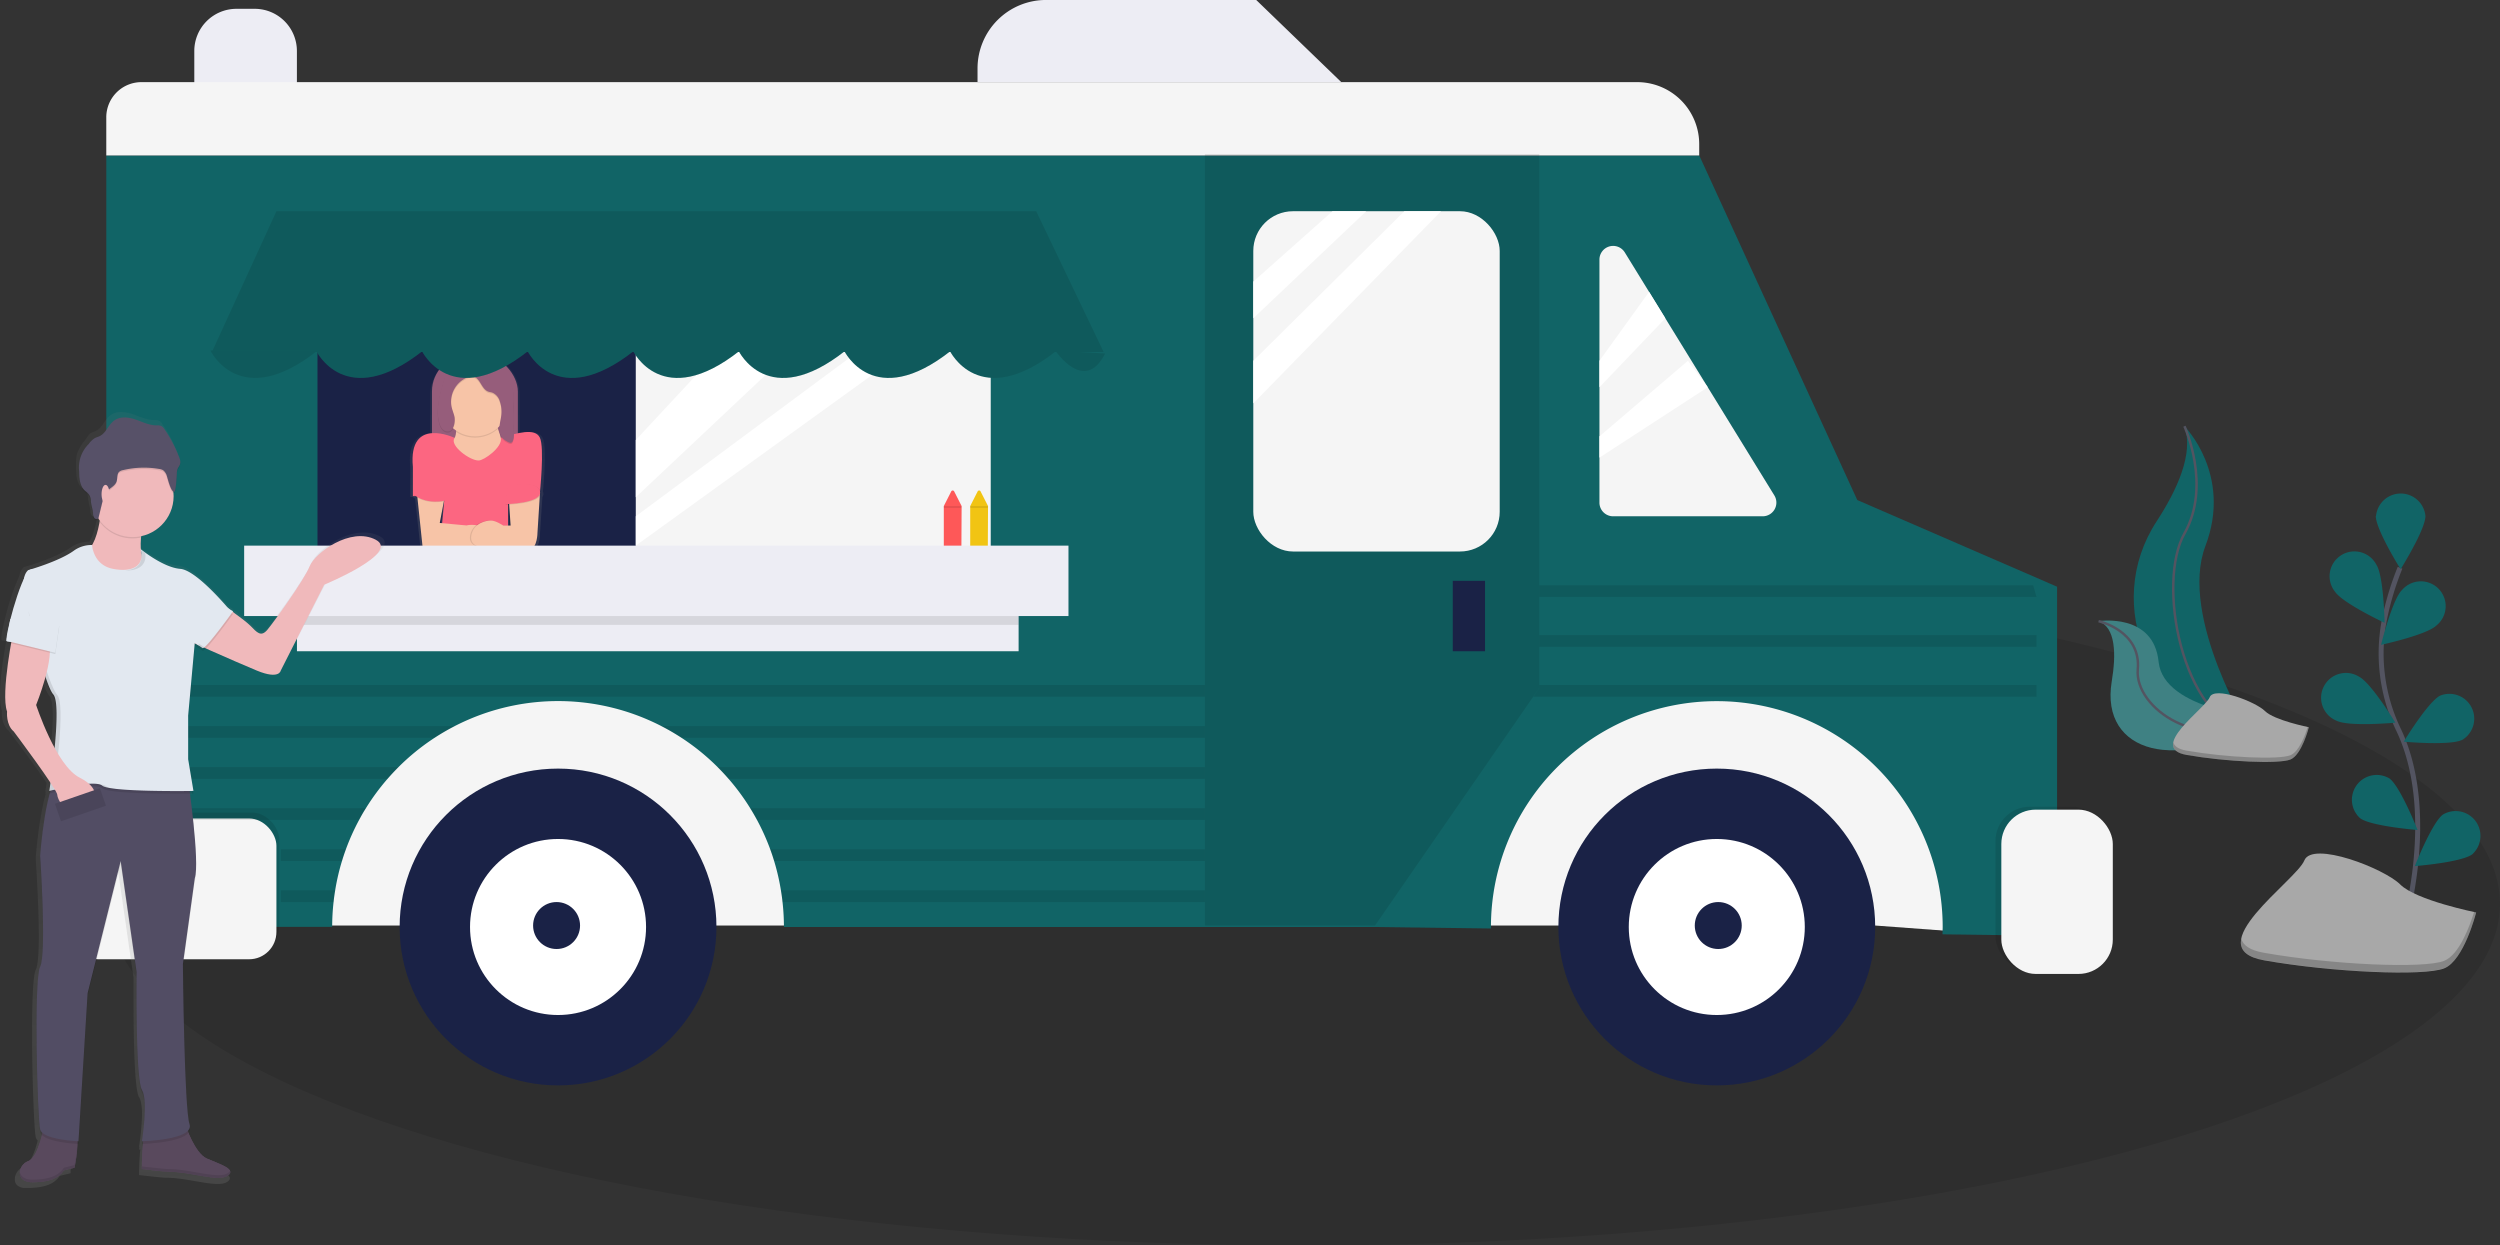
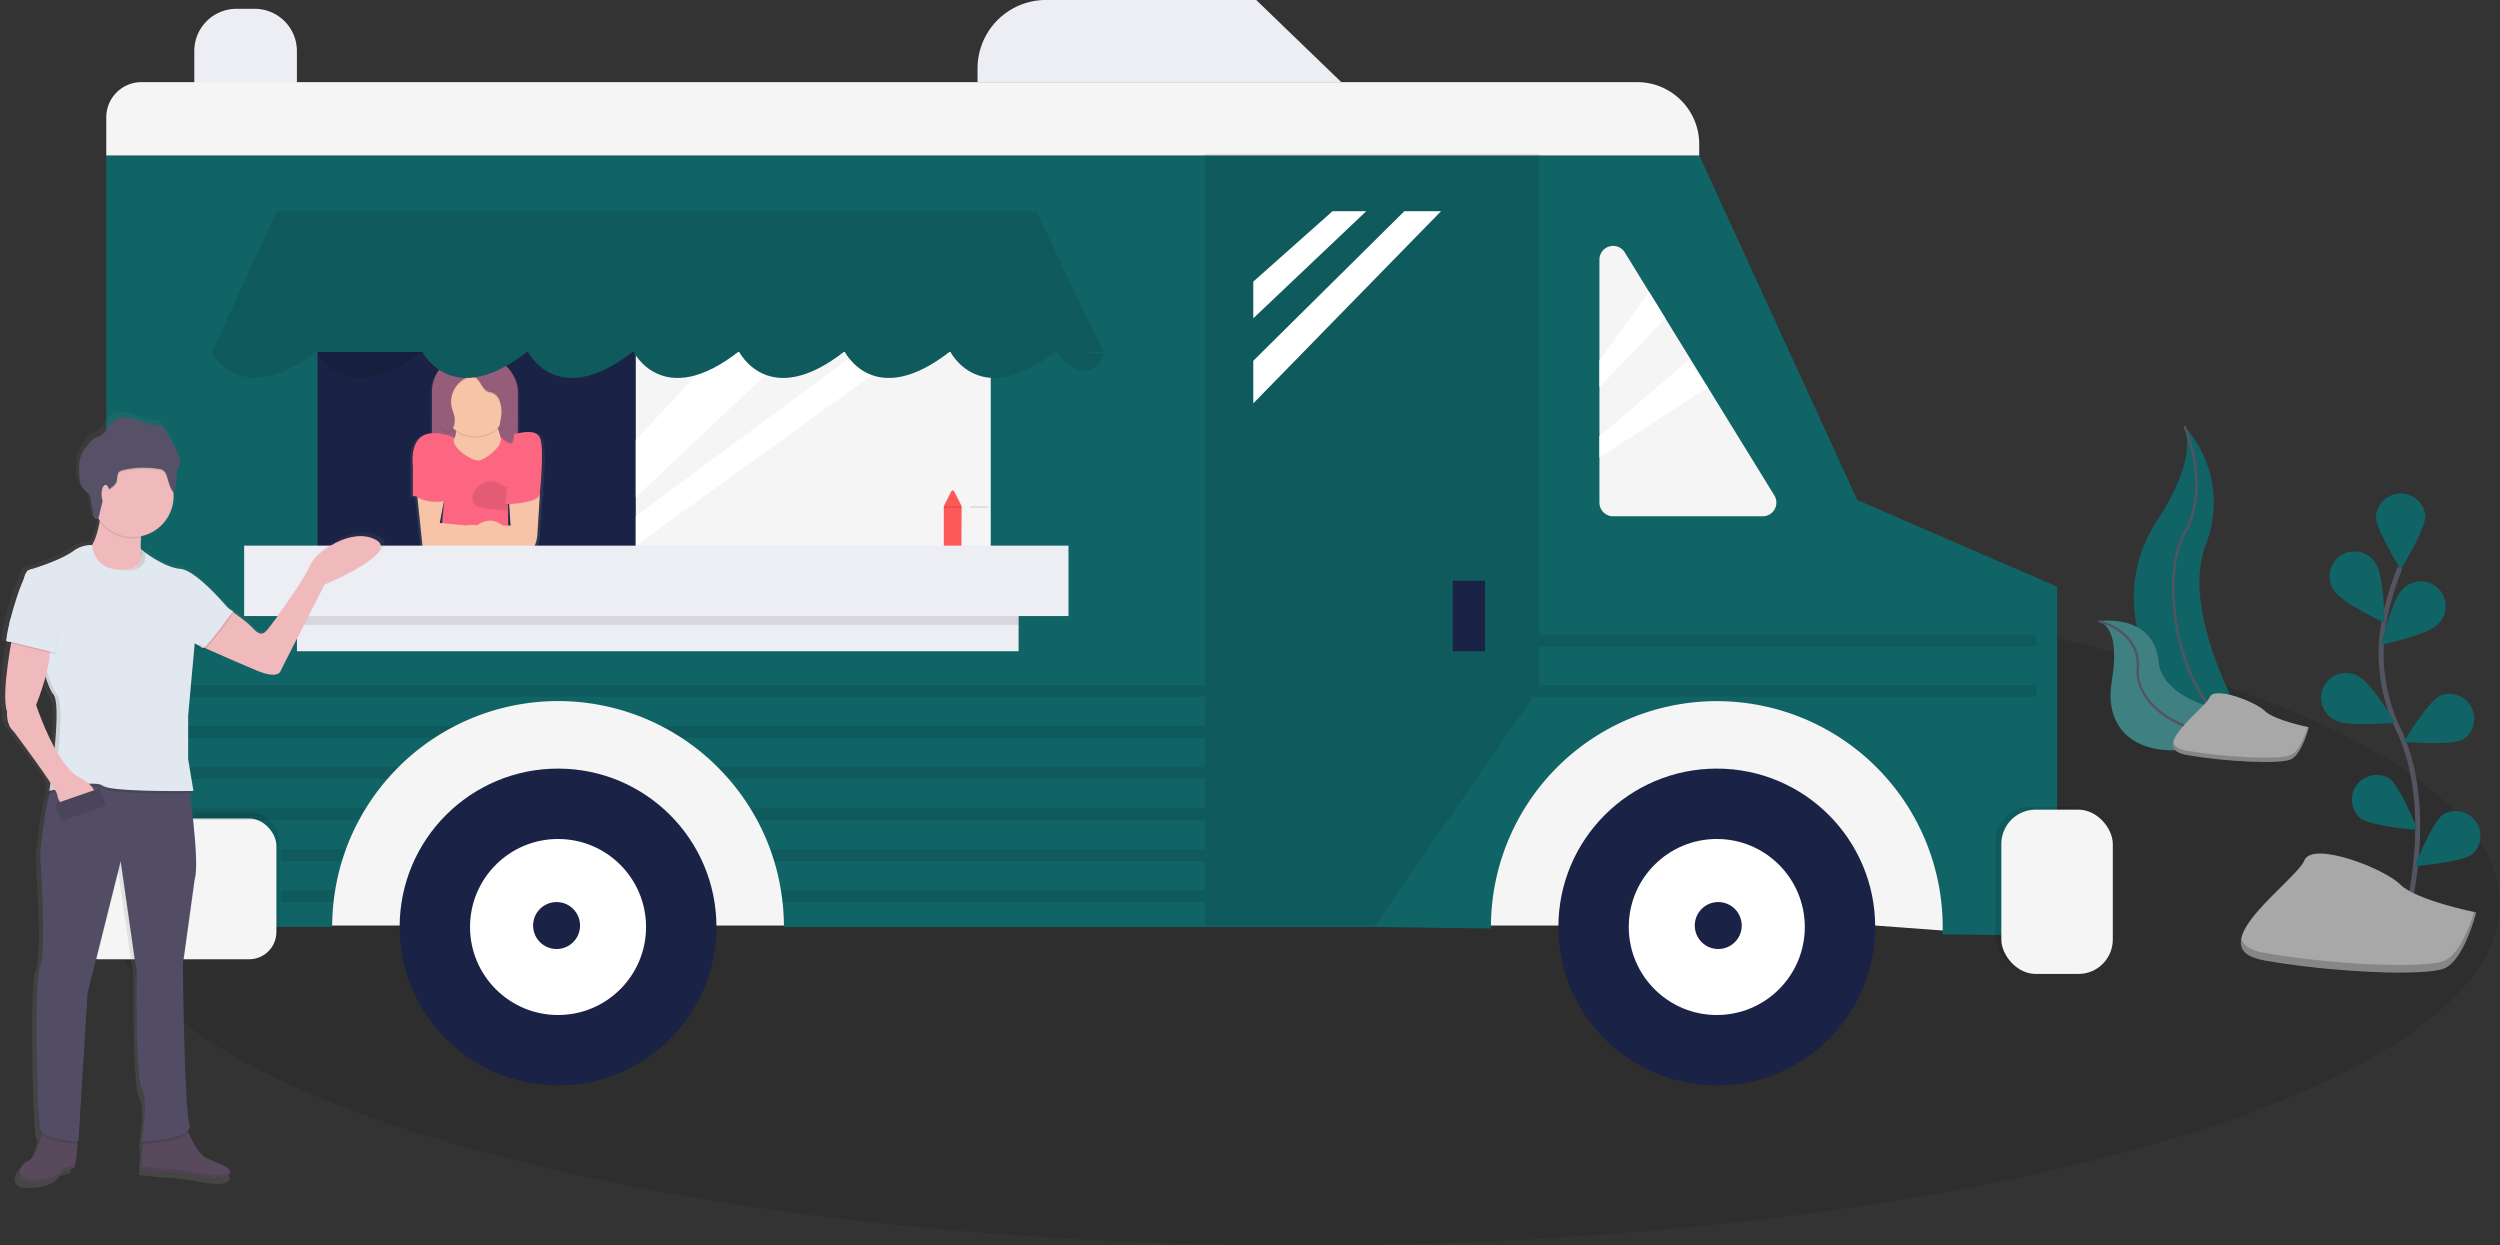
<svg xmlns="http://www.w3.org/2000/svg" xmlns:xlink="http://www.w3.org/1999/xlink" id="e2331fcb-09a1-43a6-a836-11e9ed08f05e" data-name="Layer 1" width="1007.23" height="501.78" viewBox="0 0 1007.23 501.78">
  <rect x="0" y="0" width="1007.23" height="501.78" fill="#333333" stroke="none" />
  <defs>
    <linearGradient id="a20a9297-c234-4a70-9006-58f7c2427dc2" x1="288.71" y1="421.5" x2="288.71" y2="341.93" gradientUnits="userSpaceOnUse">
      <stop offset="0" stop-color="gray" stop-opacity="0.25" />
      <stop offset="0.54" stop-color="gray" stop-opacity="0.12" />
      <stop offset="1" stop-color="gray" stop-opacity="0.1" />
    </linearGradient>
    <linearGradient id="714ebb76-d382-48fe-8fed-47a040c65ba8" x1="-728.17" y1="677.83" x2="-728.17" y2="365.17" gradientTransform="matrix(-1, 0, 0, 1, -554, 0)" xlink:href="#a20a9297-c234-4a70-9006-58f7c2427dc2" />
  </defs>
  <title>street_food</title>
  <ellipse cx="525.47" cy="364.13" rx="481.76" ry="137.65" opacity="0.1" />
  <path d="M976.47,370.83s19.42,19.42,8.46,48.24,18.8,76.75,18.8,76.75l-.91-.15c-39.89-7-59.71-52.66-37.53-86.55C973.53,396.51,980.3,381.73,976.47,370.83Z" transform="translate(-96.38 -199.11)" fill="#116466" />
  <path d="M976.47,370.83s11,23.81,0,43.23-1.88,73.93,27.25,81.76" transform="translate(-96.38 -199.11)" fill="none" stroke="#535461" stroke-miterlimit="10" />
  <path d="M941.88,449.38s22.16-3.53,24.18,16.33,42.62,22.61,42.62,22.61l-.76.51c-33.52,22-65.56,14-60.73-15.2C949,462.77,948.83,451.86,941.88,449.38Z" transform="translate(-96.38 -199.11)" fill="#116466" />
  <path d="M941.88,449.38s22.16-3.53,24.18,16.33,42.62,22.61,42.62,22.61l-.76.51c-33.52,22-65.56,14-60.73-15.2C949,462.77,948.83,451.86,941.88,449.38Z" transform="translate(-96.38 -199.11)" fill="#f5f5f5" opacity="0.2" />
  <path d="M941.88,449.38s17.2,3.78,15.79,19.42,25.55,34.39,51,19.53" transform="translate(-96.38 -199.11)" fill="none" stroke="#535461" stroke-miterlimit="10" />
  <polygon points="803.37 376.43 755.5 372.89 126.14 372.89 126.14 280.7 803.37 280.7 803.37 376.43" fill="#f5f5f5" />
  <path d="M216,244H174.66V219.66a17,17,0,0,1,17-17H199a17,17,0,0,1,17,17Z" transform="translate(-96.38 -199.11)" fill="#ededf4" />
  <path d="M925.16,435.49V576.14l-46.16-.6c0-1,.07-2,.07-2.94a91,91,0,1,0-182,0c0,.2,0,.4,0,.59L651,572.59H412.22a91,91,0,0,0-.56-10c-.17-1.6-.38-3.17-.65-4.73A89.41,89.41,0,0,0,408.27,546c-.48-1.6-1-3.17-1.58-4.73a91.58,91.58,0,0,0-5.32-11.82c-.86-1.61-1.78-3.18-2.74-4.73a91.18,91.18,0,0,0-8.71-11.82q-2.13-2.45-4.41-4.73a91,91,0,0,0-128.59,0q-2.29,2.29-4.41,4.73a91.18,91.18,0,0,0-8.71,11.82c-1,1.55-1.88,3.12-2.74,4.73a91.58,91.58,0,0,0-5.32,11.82c-.57,1.56-1.1,3.13-1.58,4.73a89.41,89.41,0,0,0-2.74,11.82c-.27,1.56-.48,3.13-.65,4.73a91,91,0,0,0-.56,10h-91V261.75H781l63.67,138.83L923.8,434.9Z" transform="translate(-96.38 -199.11)" fill="#116466" />
  <path d="M57,33.09h602.6a25,25,0,0,1,25,25v4.55a0,0,0,0,1,0,0H42.82a0,0,0,0,1,0,0V47.26A14.17,14.17,0,0,1,57,33.09Z" fill="#f5f5f5" />
  <path d="M636.78,232.2H490.22v-5.52a27.58,27.58,0,0,1,27.58-27.58h84.7Z" transform="translate(-96.38 -199.11)" fill="#ededf4" />
  <rect x="29.82" y="327.38" width="82.73" height="56.73" rx="11" ry="11" opacity="0.1" />
  <polygon points="553.99 372.89 485.44 372.89 485.44 62.05 620.17 62.05 620.17 277.15 553.99 372.89" opacity="0.1" />
  <rect x="28.64" y="329.75" width="82.73" height="56.73" rx="11" ry="11" fill="#f5f5f5" />
  <rect x="803.96" y="325.02" width="44.91" height="66.19" rx="13.83" ry="13.83" opacity="0.1" />
  <rect x="806.32" y="326.2" width="44.91" height="66.19" rx="13.83" ry="13.83" fill="#f5f5f5" />
  <rect x="127.91" y="94.55" width="270.65" height="146.55" fill="#1a2246" />
  <rect x="256.15" y="106.96" width="143.01" height="126.46" fill="#f5f5f5" />
  <polygon points="256.15 208.01 358.97 131.78 373.16 135.33 256.15 219.83 256.15 208.01" fill="#fff" />
  <polygon points="256.15 177.28 311.7 117.6 337.7 123.51 256.15 200.33 256.15 177.28" fill="#fff" />
-   <rect x="504.94" y="85.1" width="99.28" height="137.1" rx="16" ry="16" fill="#f5f5f5" />
  <rect x="585.31" y="234.01" width="13" height="28.37" fill="#1a2246" />
  <path d="M740.78,303.7v97.9a5.52,5.52,0,0,0,5.52,5.52h60.25a5.52,5.52,0,0,0,4.7-8.41L751,300.81A5.52,5.52,0,0,0,740.78,303.7Z" transform="translate(-96.38 -199.11)" fill="#f5f5f5" />
  <polygon points="536.85 85.1 504.94 113.46 504.94 128.24 550.44 85.1 536.85 85.1" fill="#fff" />
  <polygon points="504.94 145.36 504.94 162.51 580.58 85.1 565.8 85.1 504.94 145.36" fill="#fff" />
  <polygon points="664.4 117.6 644.4 145.36 644.4 156.01 670.95 128.24 664.4 117.6" fill="#fff" />
  <polygon points="680.05 145.36 644.4 175.81 644.4 184.38 688.04 156.01 680.05 145.36" fill="#fff" />
  <circle cx="224.83" cy="373.48" r="63.82" fill="#1a2246" />
  <circle cx="224.83" cy="373.48" r="35.46" fill="#fff" />
  <circle cx="224.24" cy="372.89" r="9.46" fill="#1a2246" />
  <circle cx="691.68" cy="373.48" r="63.82" fill="#1a2246" />
  <circle cx="691.68" cy="373.48" r="35.46" fill="#fff" />
  <circle cx="692.27" cy="372.89" r="9.46" fill="#1a2246" />
  <rect x="42.23" y="275.97" width="443.21" height="4.73" opacity="0.1" />
  <polyline points="820.5 280.7 617.81 280.7 620.17 277.15 620.17 275.97 820.5 275.97" opacity="0.1" />
  <polyline points="820.5 260.61 620.17 260.61 620.17 255.88 820.5 255.88" opacity="0.1" />
-   <polyline points="820.5 240.51 620.17 240.51 620.17 235.79 819.14 235.79" opacity="0.1" />
  <path d="M279.6,491.63a90.64,90.64,0,0,0-8.11,4.73H138.61v-4.73Z" transform="translate(-96.38 -199.11)" opacity="0.1" />
  <path d="M581.82,491.63v4.73H370.94a90.64,90.64,0,0,0-8.11-4.73Z" transform="translate(-96.38 -199.11)" opacity="0.1" />
  <path d="M256.92,508.18q-2.29,2.29-4.41,4.73H138.61v-4.73Z" transform="translate(-96.38 -199.11)" opacity="0.1" />
  <path d="M581.82,508.18v4.73H389.92q-2.13-2.45-4.41-4.73Z" transform="translate(-96.38 -199.11)" opacity="0.1" />
  <path d="M243.8,524.72c-1,1.55-1.88,3.12-2.74,4.73H138.61v-4.73Z" transform="translate(-96.38 -199.11)" opacity="0.1" />
  <path d="M581.82,524.72v4.73H401.37c-.86-1.61-1.78-3.18-2.74-4.73Z" transform="translate(-96.38 -199.11)" opacity="0.1" />
  <path d="M235.74,541.27c-.57,1.56-1.1,3.13-1.58,4.73H209.52v-4.73Z" transform="translate(-96.38 -199.11)" opacity="0.1" />
  <path d="M581.82,541.27V546H408.27c-.48-1.6-1-3.17-1.58-4.73Z" transform="translate(-96.38 -199.11)" opacity="0.1" />
  <path d="M231.41,557.82c-.27,1.56-.48,3.13-.65,4.73H209.52v-4.73Z" transform="translate(-96.38 -199.11)" opacity="0.1" />
  <path d="M581.82,557.82v4.73H411.66c-.17-1.6-.38-3.17-.65-4.73Z" transform="translate(-96.38 -199.11)" opacity="0.1" />
  <path d="M483.72,420h-7.09V403l3-5.91a.66.66,0,0,1,1.18,0l3,5.91Z" transform="translate(-96.38 -199.11)" fill="#fe5858" />
  <rect x="380.25" y="203.91" width="7.09" height="0.71" opacity="0.1" />
-   <path d="M494.36,420h-7.09V403l3-5.91a.66.66,0,0,1,1.18,0l3,5.91Z" transform="translate(-96.38 -199.11)" fill="#f1c413" />
  <rect x="390.89" y="203.91" width="7.09" height="0.71" opacity="0.1" />
  <path d="M315.26,397.59a3,3,0,0,0-.15-.45c.41-4.24,1.61-18.28-.12-21.64-1.35-2.62-5-2.6-9.31-1.7,0-.45.06-.9.06-1.36V358.09a16.43,16.43,0,0,0-16.67-16.17h-2.7a16.43,16.43,0,0,0-16.67,16.17v14.35c0,.42,0,.84.05,1.26-4.67.32-9.1,3.24-8.07,13.73v11.93h.94a10.76,10.76,0,0,0,1,.6l2.2,20.27H273l-.09,1h28.1c2.3.17,4.59.29,6.38.28a13.26,13.26,0,0,0,3.45-.28c3.08-1,3.08-7,3.08-7l1-14.93A2,2,0,0,0,315.26,397.59Zm-40.54,3.66.1,0,0,.19-.1-.08Zm26.93,2.5.51,7.54h-.51ZM273,410.29l1.72-8.78.11,0h0l-.83,8.89Z" transform="translate(-96.38 -199.11)" fill="url(#a20a9297-c234-4a70-9006-58f7c2427dc2)" />
  <rect x="174.04" y="143.06" width="34.6" height="46.21" rx="14.64" ry="14.64" fill="#965d7b" />
  <path d="M279.57,375.54s-18.81-9-16.84,11.68V399h12.79l-2,21.65h27.55V399s10.82,1,12.79-1c0,0,2-18.7,0-22.63s-8.91-1.84-15.8.12S279.57,375.54,279.57,375.54Z" transform="translate(-96.38 -199.11)" fill="#fc6681" />
  <path d="M264.49,399l2.17,20.68h21.65s8.86-5.9,3.94-7.87-7.87-1-7.87-1l-10.82-1L275.61,399Z" transform="translate(-96.38 -199.11)" fill="#f7c4a7" />
-   <path d="M313.42,398l-1,15.76s0,5.9-3,6.89-18.7-1-18.7-1-5.9,0-4.92-4.92,5.9-5.9,7.87-5.9,4.92,2,4.92,2h3L300.82,399Z" transform="translate(-96.38 -199.11)" opacity="0.1" />
+   <path d="M313.42,398s0,5.9-3,6.89-18.7-1-18.7-1-5.9,0-4.92-4.92,5.9-5.9,7.87-5.9,4.92,2,4.92,2h3L300.82,399Z" transform="translate(-96.38 -199.11)" opacity="0.1" />
  <path d="M313.92,398l-1,15.76s0,5.9-3,6.89-18.7-1-18.7-1-5.9,0-4.92-4.92,5.9-5.9,7.87-5.9,4.92,2,4.92,2h3L301.31,399Z" transform="translate(-96.38 -199.11)" fill="#f7c4a7" />
  <path d="M263,398.52s4,4,12.3,2.62C276.19,401,264.49,396.79,263,398.52Z" transform="translate(-96.38 -199.11)" opacity="0.1" />
  <path d="M300.08,402.47s15.32-.25,14.09-5.19-13.1-2.22-13.1-2.22Z" transform="translate(-96.38 -199.11)" opacity="0.1" />
  <path d="M263,398.27s4.94,4.94,15.07,2S264.49,396.54,263,398.27Z" transform="translate(-96.38 -199.11)" fill="#fc6681" />
  <path d="M299.83,402.23s15.32-.25,14.09-5.19-13.1-2.22-13.1-2.22Z" transform="translate(-96.38 -199.11)" fill="#fc6681" />
  <path d="M278.47,361.86s3,10.82,1,13.78,6.2,9.07,9.75,9c2.11,0,9.58-5.26,8.95-9-.51-3.07-4.92-11.81-3.94-15.74Z" transform="translate(-96.38 -199.11)" fill="#f7c4a7" />
  <path d="M287.82,375.41a13.72,13.72,0,0,0,9-3.38c-1.41-3.86-3.32-8.91-2.64-11.64l-15.74,2s1.75,6.41,1.66,10.71A13.71,13.71,0,0,0,287.82,375.41Z" transform="translate(-96.38 -199.11)" opacity="0.1" />
  <circle cx="191.44" cy="162.03" r="13.78" fill="#f7c4a7" />
  <path d="M279.43,367.21c-.34-1.3-.87-2.54-1.14-3.85a10.61,10.61,0,0,1,6.5-11.76,4.26,4.26,0,0,1,2.13-.31c2.92.47,3.35,5,6.12,6.07.55.21,1.15.25,1.71.44a5.36,5.36,0,0,1,3,3.53,12.53,12.53,0,0,1,.64,5.19c-.15,1.67-.63,3.3-.76,5a6.12,6.12,0,0,0,1.3,4.7,8,8,0,0,0,2,1.4c.51.28,1.15.56,1.63.24a1.38,1.38,0,0,0,.46-.66c.72-1.77.37-3.76.2-5.66a57.26,57.26,0,0,1,.09-8.76c.15-2.36.3-4.81-.56-7a15.3,15.3,0,0,0-2.56-4,17.9,17.9,0,0,0-3.11-3.2,12.91,12.91,0,0,0-7.56-2.26,37.84,37.84,0,0,0-7.94,1c-1.91.39-4,.88-5.15,2.43a8.1,8.1,0,0,0-1.16,2.8l-.79,2.88a38.27,38.27,0,0,0-1.75,9.4c0,2.33.36,7.37,3,8.38C279.16,374.54,280,369.45,279.43,367.21Z" transform="translate(-96.38 -199.11)" opacity="0.1" />
  <path d="M279.43,366.72c-.34-1.3-.87-2.54-1.14-3.85a10.61,10.61,0,0,1,6.5-11.76,4.26,4.26,0,0,1,2.13-.31c2.92.47,3.35,5,6.12,6.07.55.21,1.15.25,1.71.44a5.36,5.36,0,0,1,3,3.53,12.53,12.53,0,0,1,.64,5.19c-.15,1.67-.63,3.3-.76,5a6.12,6.12,0,0,0,1.3,4.7,8,8,0,0,0,2,1.4c.51.28,1.15.56,1.63.24a1.38,1.38,0,0,0,.46-.66c.72-1.77.37-3.76.2-5.66a57.26,57.26,0,0,1,.09-8.76c.15-2.36.3-4.81-.56-7a15.3,15.3,0,0,0-2.56-4,17.9,17.9,0,0,0-3.11-3.2,12.91,12.91,0,0,0-7.56-2.26,37.84,37.84,0,0,0-7.94,1c-1.91.39-4,.88-5.15,2.43a8.1,8.1,0,0,0-1.16,2.8l-.79,2.88a38.27,38.27,0,0,0-1.75,9.4c0,2.33.36,7.37,3,8.38C279.16,374,280,369,279.43,366.72Z" transform="translate(-96.38 -199.11)" fill="#965d7b" />
-   <path d="M223.71,340.35s11.82,24.82,43.14,0" transform="translate(-96.38 -199.11)" fill="#116466" />
  <path d="M266.26,340.35s11.82,24.82,43.14,0" transform="translate(-96.38 -199.11)" fill="#116466" />
  <path d="M308.8,340.35s11.82,24.82,43.14,0" transform="translate(-96.38 -199.11)" fill="#116466" />
  <path d="M351.35,340.35s11.82,24.82,43.14,0" transform="translate(-96.38 -199.11)" fill="#116466" />
  <path d="M393.9,340.35s11.82,24.82,43.14,0" transform="translate(-96.38 -199.11)" fill="#116466" />
  <path d="M436.45,340.35s11.82,24.82,43.14,0" transform="translate(-96.38 -199.11)" fill="#116466" />
  <path d="M479,340.35s11.82,24.82,43.14,0" transform="translate(-96.38 -199.11)" fill="#116466" />
  <path d="M521.54,340.35s11.82,17.73,20.09,1.18" transform="translate(-96.38 -199.11)" fill="#116466" />
  <path d="M223.71,340.35s11.82,24.82,43.14,0" transform="translate(-96.38 -199.11)" opacity="0.1" />
  <path d="M266.26,340.35s11.82,24.82,43.14,0" transform="translate(-96.38 -199.11)" opacity="0.1" />
  <path d="M308.8,340.35s11.82,24.82,43.14,0" transform="translate(-96.38 -199.11)" opacity="0.1" />
  <path d="M351.35,340.35s11.82,24.82,43.14,0" transform="translate(-96.38 -199.11)" opacity="0.1" />
  <path d="M393.9,340.35s11.82,24.82,43.14,0" transform="translate(-96.38 -199.11)" opacity="0.1" />
  <path d="M436.45,340.35s11.82,24.82,43.14,0" transform="translate(-96.38 -199.11)" opacity="0.1" />
  <path d="M479,340.35s11.82,24.82,43.14,0" transform="translate(-96.38 -199.11)" opacity="0.1" />
  <path d="M521.54,340.35s11.82,17.73,20.09,1.18" transform="translate(-96.38 -199.11)" opacity="0.1" />
  <polygon points="444.66 141.83 85.37 141.83 111.37 85.1 417.48 85.1 444.66 141.83" fill="#116466" />
  <polygon points="444.66 141.83 85.37 141.83 111.37 85.1 417.48 85.1 444.66 141.83" opacity="0.1" />
  <path d="M181.16,340.35s11.82,24.82,43.14,0" transform="translate(-96.38 -199.11)" fill="#116466" />
  <path d="M181.16,340.35s11.82,24.82,43.14,0" transform="translate(-96.38 -199.11)" opacity="0.1" />
  <rect x="119.64" y="241.11" width="290.75" height="21.27" fill="#ededf4" />
  <rect x="98.37" y="219.83" width="332.11" height="28.37" fill="#ededf4" />
  <rect x="119.64" y="248.2" width="290.75" height="3.55" opacity="0.1" />
  <path d="M1026.59,492.1s-13.94-2.79-17.65-6.5-20.44-10.22-22.3-5.57-25.09,20.44-9.29,23.23,37.17,3.72,41.81,1.86S1026.59,492.1,1026.59,492.1Z" transform="translate(-96.38 -199.11)" fill="#a8a8a8" />
  <path d="M977.34,501.53c15.8,2.79,37.17,3.72,41.81,1.86,3.54-1.42,6-8.21,7-11.38l.46.1s-2.79,11.15-7.43,13-26,.93-41.81-1.86c-4.56-.8-5.86-2.69-5.37-5.09C972.36,499.73,973.95,500.93,977.34,501.53Z" transform="translate(-96.38 -199.11)" opacity="0.2" />
  <path d="M1065.25,571.08s13.21-44.87-2.48-77.89a70.87,70.87,0,0,1-5.73-44.46,119.19,119.19,0,0,1,6.29-20.87" transform="translate(-96.38 -199.11)" fill="none" stroke="#535461" stroke-miterlimit="10" stroke-width="2" />
  <path d="M1053.57,407c0,5.5,10,21.44,10,21.44s10-15.95,10-21.44a10,10,0,0,0-19.91,0Z" transform="translate(-96.38 -199.11)" fill="#116466" />
  <path d="M1037.11,437.45c3,4.62,20,12.59,20,12.59s-.31-18.8-3.3-23.41a10,10,0,1,0-16.72,10.82Z" transform="translate(-96.38 -199.11)" fill="#116466" />
  <path d="M1037.83,489.5c4.91,2.48,23.63.77,23.63.77s-9.76-16.07-14.67-18.55a10,10,0,1,0-9,17.78Z" transform="translate(-96.38 -199.11)" fill="#116466" />
  <path d="M1047.24,528.76c4.42,3.27,23.16,4.75,23.16,4.75s-6.9-17.49-11.32-20.76a10,10,0,0,0-11.84,16Z" transform="translate(-96.38 -199.11)" fill="#116466" />
  <path d="M1078,451.11c-3.94,3.83-22.32,7.8-22.32,7.8s4.5-18.25,8.44-22.08A10,10,0,1,1,1078,451.11Z" transform="translate(-96.38 -199.11)" fill="#116466" />
  <path d="M1088.45,497.16c-4.91,2.48-23.63.77-23.63.77s9.76-16.07,14.67-18.55a10,10,0,0,1,9,17.78Z" transform="translate(-96.38 -199.11)" fill="#116466" />
  <path d="M1092.44,543.31c-4.42,3.27-23.16,4.75-23.16,4.75s6.9-17.49,11.32-20.76a10,10,0,0,1,11.84,16Z" transform="translate(-96.38 -199.11)" fill="#116466" />
  <path d="M1094,566.72s-24.15-4.83-30.59-11.27-35.42-17.71-38.64-9.66-43.47,35.42-16.1,40.25,64.4,6.44,72.44,3.22S1094,566.72,1094,566.72Z" transform="translate(-96.38 -199.11)" fill="#a8a8a8" />
  <path d="M1008.67,583c27.37,4.83,64.4,6.44,72.44,3.22,6.13-2.45,10.39-14.23,12.07-19.72l.81.17s-4.83,19.32-12.88,22.54-45.08,1.61-72.44-3.22c-7.9-1.39-10.16-4.67-9.31-8.81C1000,579.93,1002.79,582,1008.67,583Z" transform="translate(-96.38 -199.11)" opacity="0.2" />
  <path d="M97.15,485.42s-.55,5.4,2.74,8.11c0,0,10.19,13.42,15.26,21-.29,2.06-.49,3.31-.49,3.31h0l0,.28.13,0-.13.84.14,0c-2.89,10.35-4,25.44-4,25.44l0,.58c0,.32,0,.5,0,.5s1.18,17.26,1.22,30.64c0,6.51-.33,11.93-1.22,13.68-1.13,2.22-1.51,13.12-1.5,25.49,0,17.94.84,39.47,1.5,42.07a2.68,2.68,0,0,0,.78,1.25c-1,4-2.91,9.61-5.71,10.64a5.36,5.36,0,0,0-3.49,4.64s0,0,0,.06,0,.22,0,.34v.08q0,.15,0,.3l0,.1c0,.1,0,.19.07.29l0,.1c0,.09.06.19.1.28l0,.09c0,.1.09.19.14.28l0,.07a3.38,3.38,0,0,0,.5.65l0,0,.27.24.11.08.25.17.15.09.26.14.18.08.28.11.2.07.31.09.22.06.35.07.23,0,.42,0,.21,0,.68,0c7.12,0,10.95-1.62,13.14-4.86l4.38-1.08,0-.12v0l0-.13,0-.09,0-.09,0-.13,0-.17,0-.21,0-.09,0-.21h0l.1-.52V670l.05-.29v0c.05-.31.11-.64.17-1v-.06c.06-.36.11-.74.17-1.14v0c.06-.4.11-.81.16-1.24v-.05c0-.42.09-.85.13-1.29v-.07l0-.43v-.05q0-.42.06-.84v-.06q0-.2,0-.4v-.13q0-.39,0-.78l.43,0,3.83-60.53,13.68-54,6.56,45.33c0,1.49,0,4.51,0,8.35,0,12.91.25,36.7,2.23,39.83.85,1.35,1.18,3.91,1.21,6.8a102.91,102.91,0,0,1-1.21,13.2h.16c-.1.69-.16,1.09-.16,1.09l.5,0c-.36,3.54-.46,7.38-.49,9.21h0v.25c0,.52,0,.83,0,.83s9.31,1.08,10.95,1.08c9.18,0,20.8,4.32,24.63,1.62l.33-.26.07-.06.2-.19.05-.06.15-.19,0-.05a1.52,1.52,0,0,0,.11-.2v0a1.2,1.2,0,0,0,.06-.21v0a1.08,1.08,0,0,0,0-.22h0a1.14,1.14,0,0,0,0-.23h0c-.53-1.91-5.95-3.58-9.75-5.25-3.28-1.44-6.07-6.95-7.57-10.47a2.47,2.47,0,0,0,.55-2.16,2.55,2.55,0,0,0-.09-1.42c-2-6-2.64-56.6-2.73-64.39l4.92-35.06a22.8,22.8,0,0,0,.56-6.39c.07-8-1.55-21.71-2.55-29.26l1.44,0-.18-1.08h.18l-2.19-13V488.13l2.74-29.73,3.28,2.16c.25,0,.72-.36,1.33-1,7,3.07,16,7,21.11,9.06,9.31,3.78,9.85,0,9.85,0l18.06-35.13s31.75-13,21.35-18.38-25.18,5.4-27.37,10.81-14.78,22.7-17.52,25.94-4.38,1.08-7.12-1.62a77.49,77.49,0,0,0-7.31-5.68l.2-.27a8.18,8.18,0,0,1-2.88-2.17c-4.34-4.89-13.68-14.72-19-15.12-6.63-.5-15.15-7.09-16.29-8a25.81,25.81,0,0,1,.06-4.78h.05c0-.18,0-.37.06-.55a16.81,16.81,0,0,0,13.38-16.38c0-.42,0-.84-.05-1.26a.5.5,0,0,0,.3,0c.7-.2,1.08-6.84,1.08-7.75a5.72,5.72,0,0,1,.41-1.8c.23-.5.61-.93.83-1.44a2.92,2.92,0,0,0,.19-1.39,6.66,6.66,0,0,0-.78-3.07,53.48,53.48,0,0,0-5.86-10.82,3.59,3.59,0,0,0-1.33-1.21,4.87,4.87,0,0,0-1.91-.21c-3,0-5.8-1.44-8.65-2.39s-6.22-1.39-8.68.31-3.39,5.07-6,6.42c-.72.36-1.52.55-2.23.94A8.59,8.59,0,0,0,131,376a18,18,0,0,0-3.51,5.77,15.13,15.13,0,0,0-.48,4.49c0,.5,0,1,0,1.51,0,3,.32,6.44,2.77,8.21a5.76,5.76,0,0,1,1.42,1.47,4.46,4.46,0,0,1,.66,2.43c.12,1.67.78,3.34.9,5a3.38,3.38,0,0,0,.48,1.81,1.2,1.2,0,0,0,1.67.32l.1-.42c.18.26.36.52.55.77-.63,3.58-1.62,7.45-3.2,10H132a12.53,12.53,0,0,0-7.25,2.38c-6.15,4.37-18.81,7.89-18.81,7.89a5.79,5.79,0,0,0-1.73,3.4,103.35,103.35,0,0,0-5.64,16.6h0c-1.05,4.06-1.71,7.46-1.61,8.69l0,.22.08,0v0l-.09.48,1.94.47C97.38,465.58,95.22,480.08,97.15,485.42Zm12-2.7a112.89,112.89,0,0,0,3.73-10.92c1.21,3.66,2.39,6.55,3.39,7.68s1.33,4,1.36,7.88-.36,8.49-.8,12.94A117.29,117.29,0,0,1,109.19,482.72Z" transform="translate(-96.38 -199.11)" fill="url(#714ebb76-d382-48fe-8fed-47a040c65ba8)" />
  <path d="M171.13,652.53s3.73,11.19,8.52,13.32,12.25,4.26,8.52,6.92-15-1.6-24-1.6c-1.6,0-10.65-1.07-10.65-1.07s0-14.38,2.13-17S171.13,652.53,171.13,652.53Z" transform="translate(-96.38 -199.11)" fill="#59495d" />
  <path d="M114.14,652.53s-2.13,12.78-6.39,14.38-5.33,8.52,1.6,8.52,10.65-1.6,12.78-4.79l4.26-1.07s2.66-12.25,0-15.45Z" transform="translate(-96.38 -199.11)" fill="#59495d" />
  <path d="M171.13,652.53s3.73,11.19,8.52,13.32,12.25,4.26,8.52,6.92-15-1.6-24-1.6c-1.6,0-10.65-1.07-10.65-1.07s0-14.38,2.13-17S171.13,652.53,171.13,652.53Z" transform="translate(-96.38 -199.11)" fill="#59495d" />
  <path d="M114.14,652.53s-2.13,12.78-6.39,14.38-5.33,8.52,1.6,8.52,10.65-1.6,12.78-4.79l4.26-1.07s2.66-12.25,0-15.45Z" transform="translate(-96.38 -199.11)" fill="#59495d" />
  <path d="M184.45,441.6s10.12,6.92,12.78,9.59,4.26,4.79,6.92,1.6,14.91-20.24,17-25.57,16.51-16,26.63-10.65-20.77,18.11-20.77,18.11L209.48,469.3s-.53,3.73-9.59,0S169.53,456,169.53,456Z" transform="translate(-96.38 -199.11)" fill="#f0b9bb" />
  <path d="M172.2,514.58s4.79,33,2.66,39.42l-4.79,34.62s.53,58.06,2.66,64.45S153.55,660,153.55,660s2.66-16.51,0-20.77-2.13-47.41-2.13-47.41L145,547.07l-13.32,53.26L128,660s-14.38-.53-15.45-4.79-2.66-60.19,0-65.52,0-44.74,0-44.74,2.13-30.36,8.52-34.09S172.2,514.58,172.2,514.58Z" transform="translate(-96.38 -199.11)" opacity="0.1" />
  <path d="M172.2,513.51s4.79,33,2.66,39.42l-4.79,34.62s.53,58.06,2.66,64.45-19.18,6.92-19.18,6.92,2.66-16.51,0-20.77-2.13-47.41-2.13-47.41L145,546l-13.32,53.26L128,658.92s-14.38-.53-15.45-4.79-2.66-60.19,0-65.52,0-44.74,0-44.74,2.13-30.36,8.52-34.09S172.2,513.51,172.2,513.51Z" transform="translate(-96.38 -199.11)" fill="#524d64" />
  <path d="M137.57,400.06s-1.07,25.57-10.12,20.77l8,24,18.11-1.07,10.65-14.38-8-4.79s-5.86,2.13-1.6-17.58Z" transform="translate(-96.38 -199.11)" fill="#f0b9bb" />
  <path d="M153,421.36s9.05,7.46,16,8c5.19.4,14.28,10.09,18.5,14.91a8,8,0,0,0,2.8,2.14s-10.65,14.91-12.25,14.91l-3.2-2.13-2.66,29.3v17.58l2.13,12.78s-33.56.53-36.75-2.13-21.31,2.13-21.31,2.13,5.33-34.62,1.6-38.88-10.12-34.09-10.12-34.09-4.26-12.25,0-16c0,0,12.31-3.46,18.3-7.77a12.09,12.09,0,0,1,7.05-2.35h.39s.36,8,8.35,9.59S154.88,428,153,421.36Z" transform="translate(-96.38 -199.11)" opacity="0.1" />
  <path d="M153,420.3s9.05,7.46,16,8c5.19.4,14.28,10.09,18.5,14.91a8,8,0,0,0,2.8,2.14s-10.65,14.91-12.25,14.91l-3.2-2.13-2.66,29.3V505l2.13,12.78s-33.56.53-36.75-2.13-21.31,2.13-21.31,2.13,5.33-34.62,1.6-38.88-10.12-34.09-10.12-34.09-4.26-12.25,0-16c0,0,12.31-3.46,18.3-7.77a12.09,12.09,0,0,1,7.05-2.35h.39s.36,8,8.35,9.59S154.88,427,153,420.3Z" transform="translate(-96.38 -199.11)" fill="#e2e8f0" />
  <path d="M116.8,459.71s-16-2.13-17.58-2.13,5.33-26.1,9.05-28.76,8.52,9.59,8.52,9.59Z" transform="translate(-96.38 -199.11)" fill="#e2e8f0" />
  <g opacity="0.1">
    <path d="M154.92,422c.65,4.76-2.74,7.21-8.28,6.95,5.08-.28,7.84-3.2,6.38-8.4C153,420.56,153.74,421.15,154.92,422Z" transform="translate(-96.38 -199.11)" />
    <path d="M176.46,458.38l2.43,1.62a1.75,1.75,0,0,1-.83.51l-1.69-1.13Z" transform="translate(-96.38 -199.11)" />
    <path d="M107.75,445.07s8,29.83,11.72,34.09c3.49,4-.95,34.54-1.53,38.47l-1.66.42s5.33-34.62,1.6-38.88S107.75,445.07,107.75,445.07Z" transform="translate(-96.38 -199.11)" />
    <path d="M139.17,515.91c2.23,1.86,19.18,2.16,29.27,2.17-9.78,0-28.52-.22-30.86-2.17a5.49,5.49,0,0,0-3.11-.79C136.63,515,138.37,515.24,139.17,515.91Z" transform="translate(-96.38 -199.11)" />
  </g>
  <path d="M101.89,452.79s-5.33,25.57-2.66,33c0,0-.53,5.33,2.66,8,0,0,17.58,23.44,17.58,25.57s5.33,12.25,14.38,3.73c0,0,4.26-5.86-5.33-10.65s-17.58-29.3-17.58-29.3,8-19.71,4.79-26.1S101.89,452.79,101.89,452.79Z" transform="translate(-96.38 -199.11)" fill="#f0b9bb" />
  <polygon points="22.28 263.53 2.57 258.74 4.18 249.95 12.69 248.62 23.88 252.34 22.28 263.53" opacity="0.1" />
  <polygon points="22.28 263 2.57 258.2 4.18 249.41 12.69 248.08 23.88 251.81 22.28 263" fill="#e2e8f0" />
  <path d="M137.57,400.59l17,6.92a74.82,74.82,0,0,0-1.36,8.16,16.52,16.52,0,0,1-16.66-6.27A77.39,77.39,0,0,0,137.57,400.59Z" transform="translate(-96.38 -199.11)" opacity="0.1" />
  <circle cx="53.44" cy="199.88" r="16.51" fill="#f0b9bb" />
  <path d="M167.63,390.13a5.7,5.7,0,0,1,.39-1.77c.23-.49.6-.92.8-1.42.51-1.24,0-2.63-.57-3.86a52.92,52.92,0,0,0-5.71-10.66,3.51,3.51,0,0,0-1.29-1.19,4.69,4.69,0,0,0-1.86-.21c-2.93,0-5.64-1.42-8.41-2.35s-6-1.37-8.45.3-3.29,5-5.88,6.33c-.7.36-1.48.54-2.17.93a8.41,8.41,0,0,0-2.34,2.29,13.32,13.32,0,0,0-3.87,11.06c0,3,.31,6.34,2.69,8.09a5.65,5.65,0,0,1,1.38,1.45,4.44,4.44,0,0,1,.64,2.39c.12,1.65.76,3.29.88,4.94a3.36,3.36,0,0,0,.47,1.79,1.16,1.16,0,0,0,1.63.32l1.67-6.87a9.37,9.37,0,0,1,1.55-3.82c1.24-1.52,3.45-2.28,4.11-4.14.47-1.33.06-3.05,1.1-4a3.39,3.39,0,0,1,1.53-.66,36.23,36.23,0,0,1,14.61-.45,4.18,4.18,0,0,1,1.49.47,4.48,4.48,0,0,1,1.58,2.48c.35,1,1.64,6.59,3,6.21C167.26,397.56,167.63,391,167.63,390.13Z" transform="translate(-96.38 -199.11)" opacity="0.1" />
  <path d="M167.63,389.59a5.7,5.7,0,0,1,.39-1.77c.23-.49.6-.92.8-1.42.51-1.24,0-2.63-.57-3.86a52.92,52.92,0,0,0-5.71-10.66,3.51,3.51,0,0,0-1.29-1.19,4.69,4.69,0,0,0-1.86-.21c-2.93,0-5.64-1.42-8.41-2.35s-6-1.37-8.45.3-3.29,5-5.88,6.33c-.7.36-1.48.54-2.17.93a8.41,8.41,0,0,0-2.34,2.29A13.32,13.32,0,0,0,128.27,389c0,3,.31,6.34,2.69,8.09a5.65,5.65,0,0,1,1.38,1.45A4.44,4.44,0,0,1,133,401c.12,1.65.76,3.29.88,4.94a3.36,3.36,0,0,0,.47,1.79A1.16,1.16,0,0,0,136,408l1.67-6.87a9.37,9.37,0,0,1,1.55-3.82c1.24-1.52,3.45-2.28,4.11-4.14.47-1.33.06-3.05,1.1-4a3.39,3.39,0,0,1,1.53-.66,36.23,36.23,0,0,1,14.61-.45,4.18,4.18,0,0,1,1.49.47,4.48,4.48,0,0,1,1.58,2.48c.35,1,1.64,6.59,3,6.21C167.26,397,167.63,390.49,167.63,389.59Z" transform="translate(-96.38 -199.11)" fill="#575168" />
  <ellipse cx="42.52" cy="199.08" rx="1.6" ry="3.73" fill="#f0b9bb" />
  <path d="M164.21,670.11c8.93,0,20.24,4.26,24,1.6a2.67,2.67,0,0,0,.87-.92c.31.63.1,1.29-.87,2-3.73,2.66-15-1.6-24-1.6-1.6,0-10.65-1.07-10.65-1.07s0-.4,0-1.06C153.77,669.07,162.63,670.11,164.21,670.11Z" transform="translate(-96.38 -199.11)" opacity="0.1" />
  <path d="M109.34,674.37c6.92,0,10.65-1.6,12.78-4.79l4.26-1.07a57.74,57.74,0,0,0,1.18-9.49,54.47,54.47,0,0,1-1.18,10.56l-4.26,1.07c-2.13,3.2-5.86,4.79-12.78,4.79-3.86,0-5.24-2.16-5-4.34C104.63,672.86,106.12,674.37,109.34,674.37Z" transform="translate(-96.38 -199.11)" opacity="0.1" />
  <rect x="119.2" y="519.64" width="19.18" height="7.46" transform="translate(325.21 776.75) rotate(160.92)" fill="#524d64" />
  <rect x="119.2" y="519.64" width="19.18" height="7.46" transform="translate(325.21 776.75) rotate(160.92)" opacity="0.1" />
</svg>